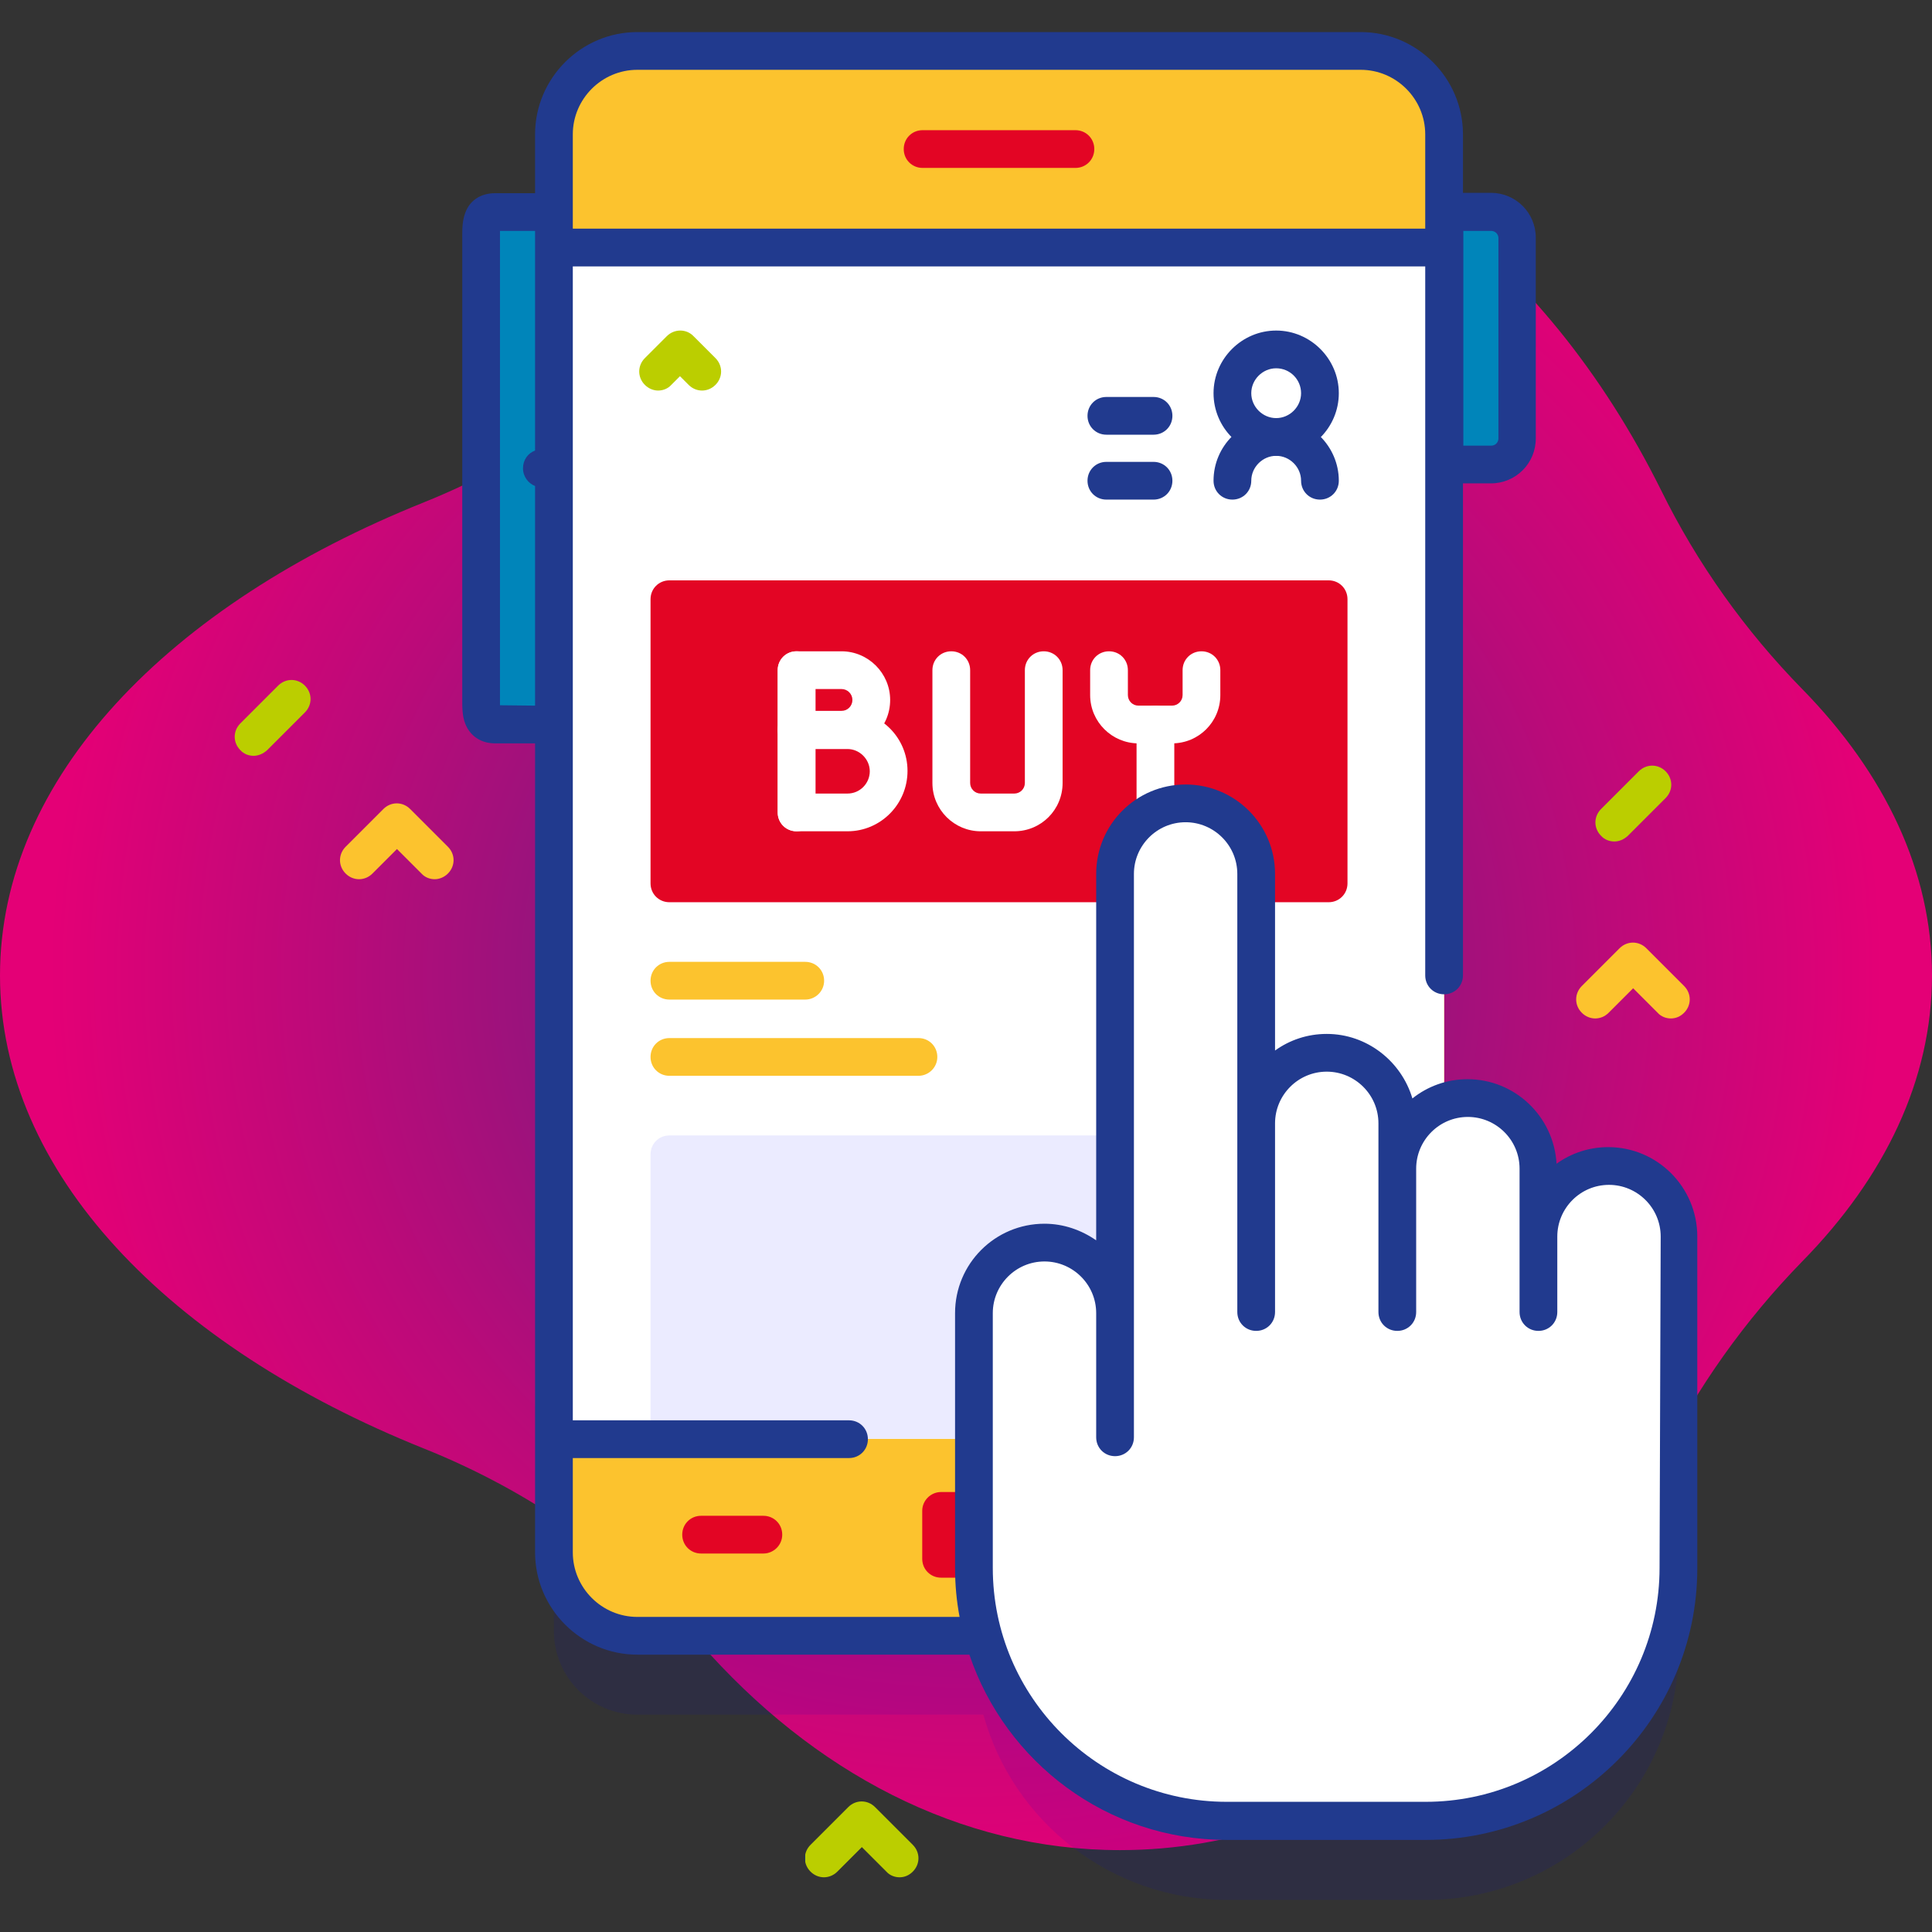
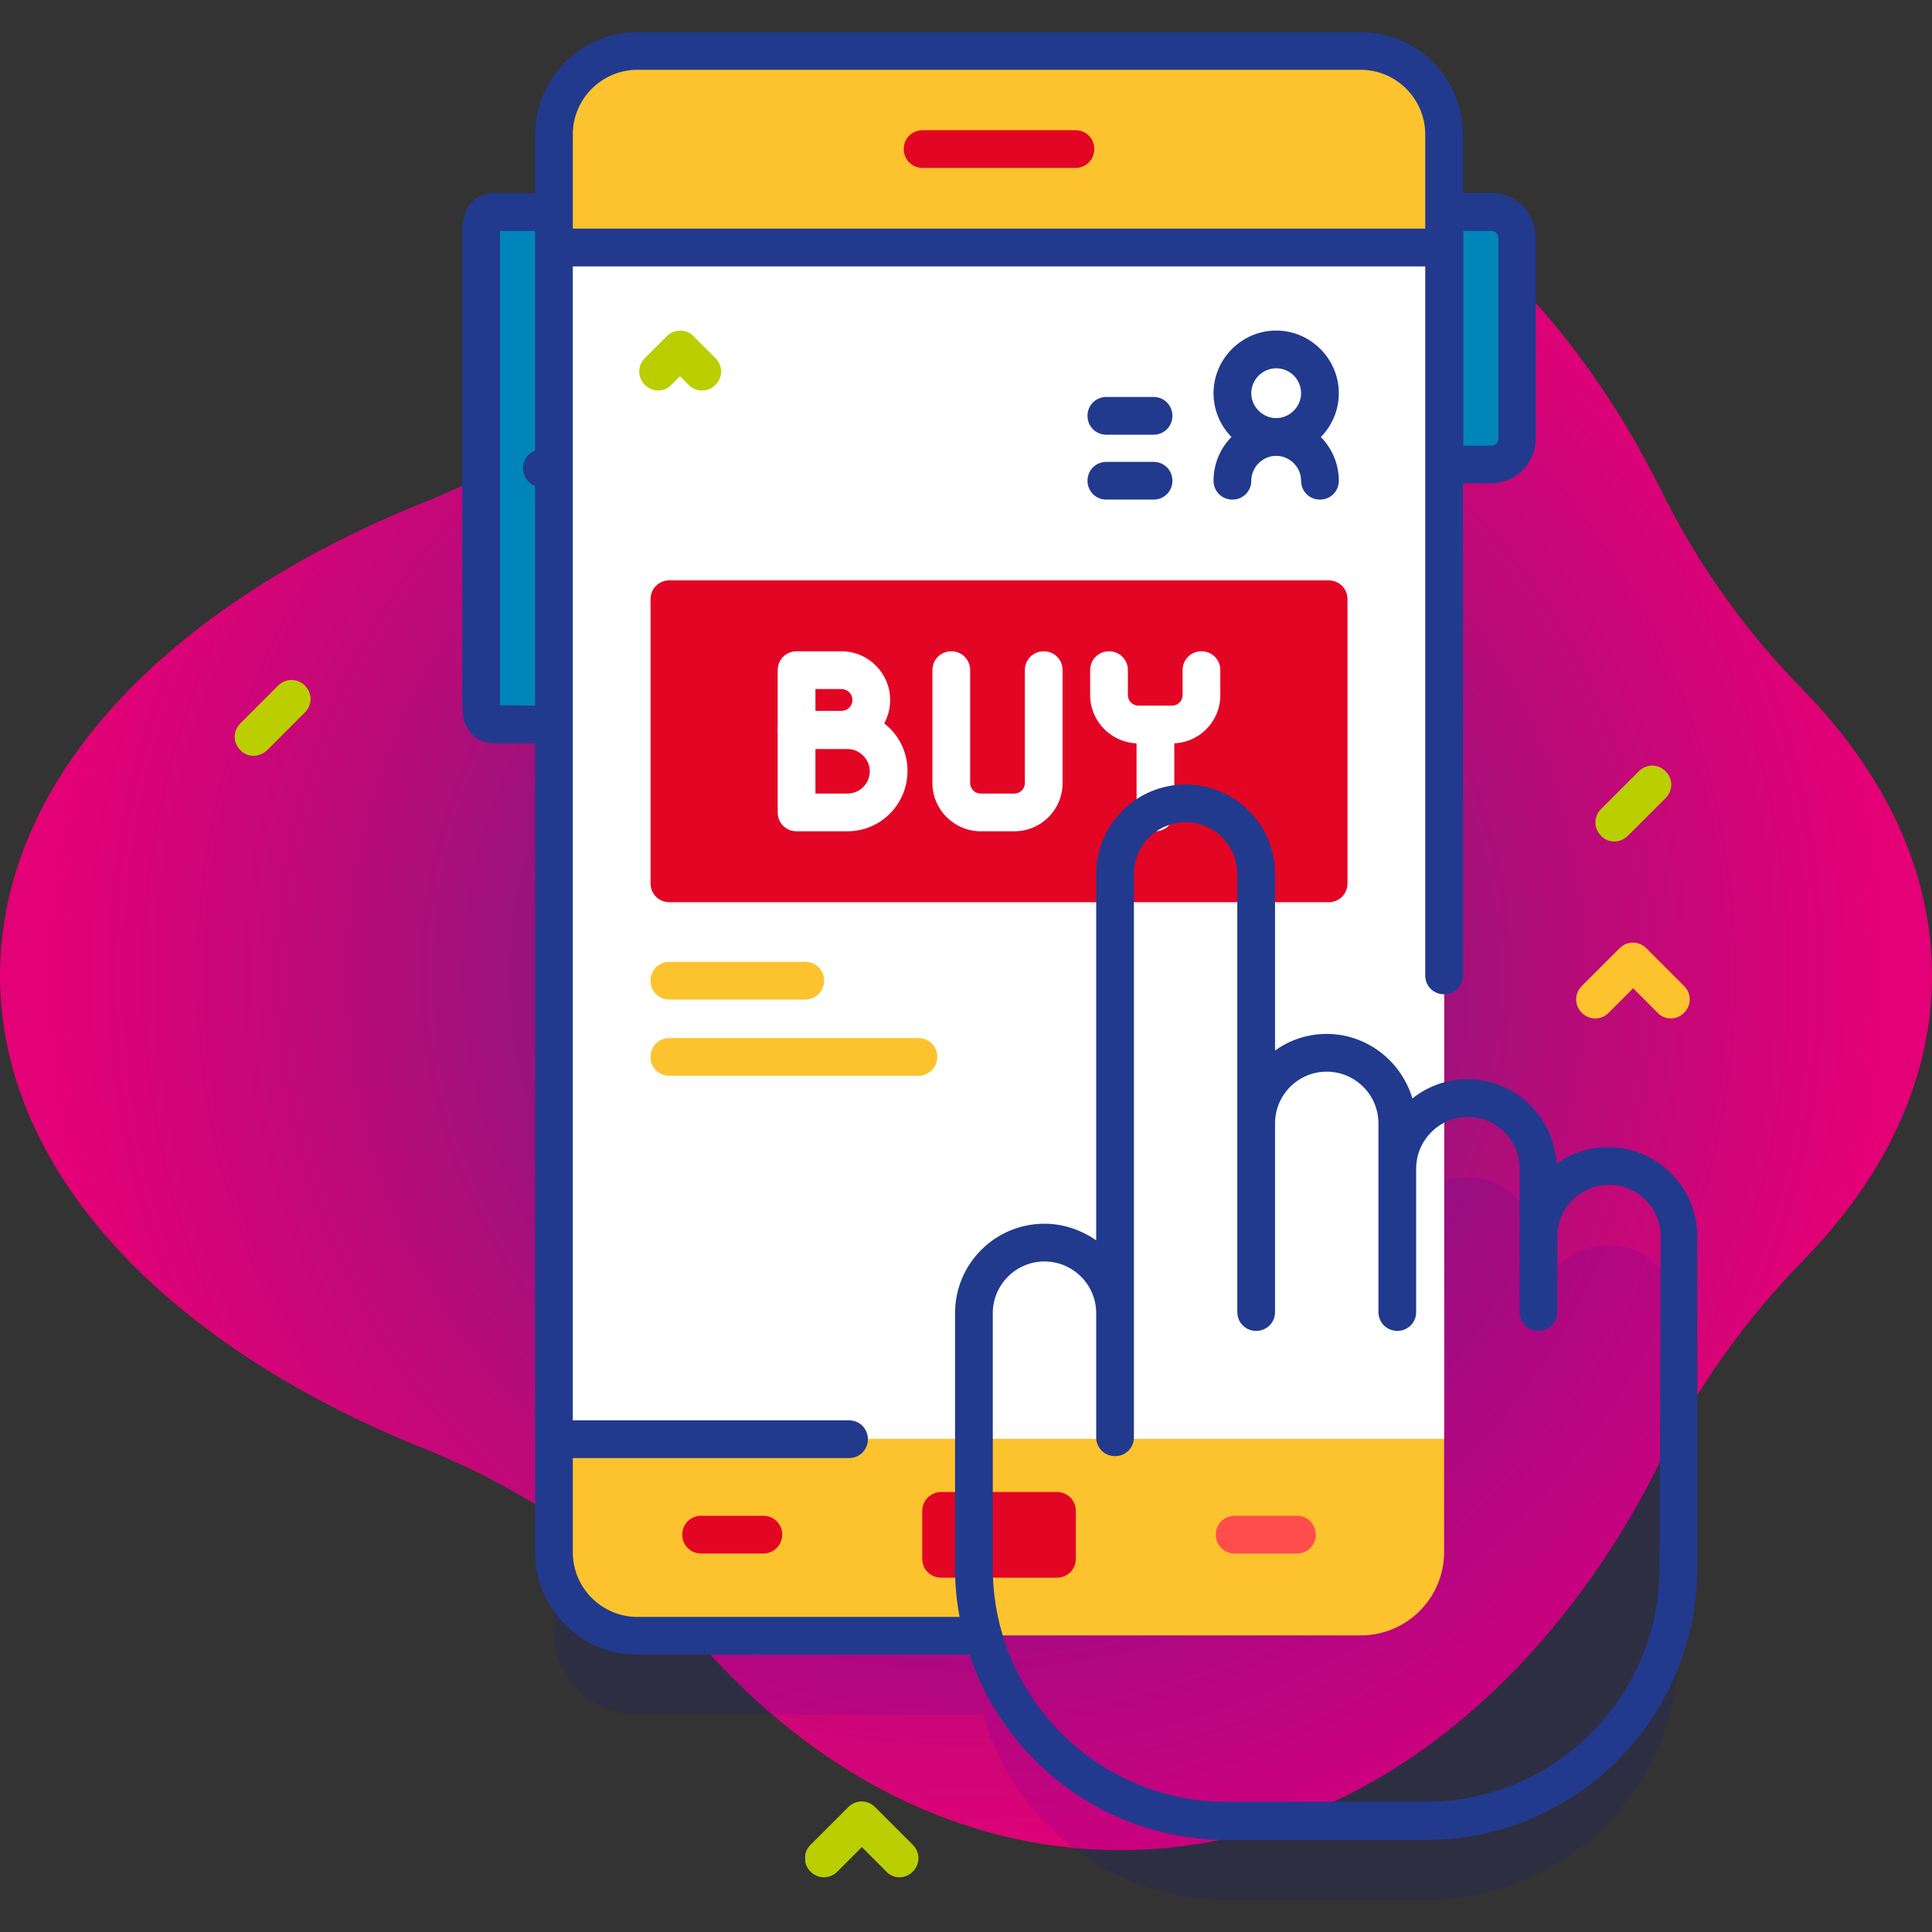
<svg xmlns="http://www.w3.org/2000/svg" version="1.1" id="Capa_1" x="0px" y="0px" viewBox="0 0 512 512" style="enable-background:new 0 0 512 512;" xml:space="preserve">
  <rect x="0" y="0" width="512" height="512" fill="#333333" stroke="none" />
  <style type="text/css">
	.st0{fill:url(#SVGID_1_);}
	.st1{opacity:0.1;fill:#0000CC;enable-background:new    ;}
	.st2{fill:url(#SVGID_2_);}
	.st3{fill:url(#SVGID_3_);}
	.st4{fill:#FCC32E;}
	.st5{fill:#FFFFFF;}
	.st6{fill:#EBEBFF;}
	.st7{fill:url(#SVGID_4_);}
	.st8{fill:url(#SVGID_5_);}
	.st9{fill:#FF4D4D;}
	.st10{fill:url(#SVGID_6_);}
	.st11{fill:url(#SVGID_7_);}
	.st12{fill:#213A8E;}
	.st13{fill:url(#SVGID_8_);}
	.st14{fill:url(#SVGID_9_);}
	.st15{fill:url(#SVGID_10_);}
	.st16{fill:url(#SVGID_11_);}
</style>
  <radialGradient id="SVGID_1_" cx="256" cy="824.5" r="244.2" gradientTransform="matrix(1 0 0 1 0 -566)" gradientUnits="userSpaceOnUse">
    <stop offset="0" style="stop-color:#522582" />
    <stop offset="1.430240e-02" style="stop-color:#522582" />
    <stop offset="3.886569e-02" style="stop-color:#562482" />
    <stop offset="0.699" style="stop-color:#BC0A79" />
    <stop offset="0.995" style="stop-color:#E40076" />
    <stop offset="1" style="stop-color:#E40076" />
  </radialGradient>
  <path class="st0" d="M512,258.5c0-27.6-12.5-53.5-34.3-75.8c-15.2-15.5-27.9-33.3-37.5-52.8C409.3,67.7,356.6,26.7,296.8,26.7  c-42.5,0-81.4,20.7-111.4,55c-19.9,22.7-45,40.1-73,51.4C44.6,160.3,0,206.3,0,258.5s44.6,98.2,112.4,125.4  c28,11.2,53.1,28.7,73,51.4c30,34.3,68.9,55,111.4,55c59.8,0,112.4-41,143.3-103.2c9.7-19.5,22.3-37.2,37.5-52.8  C499.5,312,512,286.1,512,258.5z" />
  <path class="st1" d="M426.2,330c-10.3,0-18.7,8.4-18.7,18.7v-18c0-10.3-8.4-18.7-18.7-18.7c-2.1,0-4.2,0.4-6.1,1V56.6  c0-12.2-9.9-22.1-22.1-22.1H168.9c-12.2,0-22.1,9.9-22.1,22.1v375.7c0,12.2,9.9,22.1,22.1,22.1h91.7c7.8,28.3,33.8,49.1,64.6,49.1  h52.7c37,0,67-30,67-67v-87.9C444.8,338.3,436.5,330,426.2,330L426.2,330z" />
  <radialGradient id="SVGID_2_" cx="387.846" cy="424.35" r="25.711" gradientTransform="matrix(1 0 0 -1 0 514)" gradientUnits="userSpaceOnUse">
    <stop offset="0.995" style="stop-color:#0085BA" />
    <stop offset="1" style="stop-color:#0085BA" />
  </radialGradient>
  <path class="st2" d="M395.2,123.1h-21.5V56.2h21.5c3.8,0,6.9,3.1,6.9,6.9v53.1C402,120,399,123.1,395.2,123.1z" />
  <radialGradient id="SVGID_3_" cx="141.655" cy="389.95" r="49.023" gradientTransform="matrix(1 0 0 -1 0 514)" gradientUnits="userSpaceOnUse">
    <stop offset="0.995" style="stop-color:#0085BA" />
    <stop offset="1" style="stop-color:#0085BA" />
  </radialGradient>
  <path class="st3" d="M131.2,191.9h24.7V56.2h-24.7c-3.8,0-3.7,3.1-3.7,6.9v122C127.5,188.8,127.4,191.9,131.2,191.9z" />
  <path class="st4" d="M360.6,433.4H168.9c-12.2,0-22.1-9.9-22.1-22.1V35.6c0-12.2,9.9-22.1,22.1-22.1h191.7  c12.2,0,22.1,9.9,22.1,22.1v375.7C382.7,423.5,372.8,433.4,360.6,433.4z" />
  <path class="st5" d="M146.8,65.6h235.9v315.7H146.8V65.6z" />
-   <path class="st6" d="M357.1,381.3H172.4v-75.4c0-2.8,2.2-5,5-5h174.7c2.8,0,5,2.2,5,5L357.1,381.3L357.1,381.3z" />
  <linearGradient id="SVGID_4_" gradientUnits="userSpaceOnUse" x1="239.5" y1="474.5" x2="290" y2="474.5" gradientTransform="matrix(1 0 0 -1 0 514)">
    <stop offset="0.995" style="stop-color:#E30524" />
    <stop offset="1" style="stop-color:#E30524" />
  </linearGradient>
  <path class="st7" d="M285,44.5h-40.5c-2.8,0-5-2.2-5-5s2.2-5,5-5H285c2.8,0,5,2.2,5,5S287.8,44.5,285,44.5z" />
  <linearGradient id="SVGID_5_" gradientUnits="userSpaceOnUse" x1="244.4" y1="107.25" x2="285.057" y2="107.25" gradientTransform="matrix(1 0 0 -1 0 514)">
    <stop offset="0.995" style="stop-color:#E30524" />
    <stop offset="1" style="stop-color:#E30524" />
  </linearGradient>
  <path class="st8" d="M244.4,400.4v12.7c0,2.8,2.2,5,5,5h30.7c2.8,0,5-2.2,5-5v-12.7c0-2.8-2.2-5-5-5h-30.7  C246.7,395.4,244.4,397.6,244.4,400.4z" />
  <path class="st9" d="M343.7,411.7h-16.5c-2.8,0-5-2.2-5-5s2.2-5,5-5h16.5c2.8,0,5,2.2,5,5S346.5,411.7,343.7,411.7z" />
  <linearGradient id="SVGID_6_" gradientUnits="userSpaceOnUse" x1="180.76" y1="107.3" x2="207.26" y2="107.3" gradientTransform="matrix(1 0 0 -1 0 514)">
    <stop offset="0.995" style="stop-color:#E30524" />
    <stop offset="1" style="stop-color:#E30524" />
  </linearGradient>
  <path class="st10" d="M202.3,411.7h-16.5c-2.8,0-5-2.2-5-5s2.2-5,5-5h16.5c2.8,0,5,2.2,5,5S205,411.7,202.3,411.7z" />
  <linearGradient id="SVGID_7_" gradientUnits="userSpaceOnUse" x1="172.4" y1="317.55" x2="357.1" y2="317.55" gradientTransform="matrix(1 0 0 -1 0 514)">
    <stop offset="0.995" style="stop-color:#E30524" />
    <stop offset="1" style="stop-color:#E30524" />
  </linearGradient>
  <path class="st11" d="M352.1,239.1H177.4c-2.8,0-5-2.2-5-5v-75.3c0-2.8,2.2-5,5-5h174.7c2.8,0,5,2.2,5,5v75.3  C357.1,236.9,354.9,239.1,352.1,239.1z" />
  <g>
-     <path class="st5" d="M211.1,220.3c-2.8,0-5-2.2-5-5v-37.7c0-2.8,2.2-5,5-5s5,2.2,5,5v37.7C216.1,218,213.9,220.3,211.1,220.3z" />
    <path class="st5" d="M223,198.4h-11.9c-2.8,0-5-2.2-5-5v-15.8c0-2.8,2.2-5,5-5H223c7.1,0,12.9,5.8,12.9,12.9   C235.9,192.7,230.1,198.4,223,198.4L223,198.4z M216.1,188.4h6.9c1.6,0,2.9-1.3,2.9-2.9s-1.3-2.9-2.9-2.9h-6.9V188.4z" />
    <path class="st5" d="M224.6,220.3h-13.5c-2.8,0-5-2.2-5-5v-21.9c0-2.8,2.2-5,5-5h13.5c8.8,0,15.9,7.1,15.9,15.9   S233.4,220.3,224.6,220.3z M216.1,210.3h8.5c3.3,0,5.9-2.7,5.9-5.9s-2.7-5.9-5.9-5.9h-8.5V210.3z" />
    <path class="st5" d="M268.8,220.3h-8.9c-7,0-12.8-5.7-12.8-12.8v-29.9c0-2.8,2.2-5,5-5s5,2.2,5,5v29.9c0,1.5,1.2,2.8,2.8,2.8h8.9   c1.5,0,2.8-1.2,2.8-2.8v-29.9c0-2.8,2.2-5,5-5s5,2.2,5,5v29.9C281.6,214.6,275.9,220.3,268.8,220.3z" />
    <path class="st5" d="M310.6,197h-8.9c-7,0-12.8-5.7-12.8-12.8v-6.6c0-2.8,2.2-5,5-5s5,2.2,5,5v6.6c0,1.5,1.2,2.8,2.8,2.8h8.9   c1.5,0,2.8-1.2,2.8-2.8v-6.6c0-2.8,2.2-5,5-5s5,2.2,5,5v6.6C323.4,191.3,317.7,197,310.6,197z" />
    <path class="st5" d="M306.2,220.3c-2.8,0-5-2.2-5-5V192c0-2.8,2.2-5,5-5s5,2.2,5,5v23.3C311.2,218,308.9,220.3,306.2,220.3z" />
  </g>
-   <path class="st5" d="M426.2,309c-10.3,0-18.7,8.4-18.7,18.7v-18c0-10.3-8.4-18.7-18.7-18.7c-10.3,0-18.7,8.4-18.7,18.7v-12  c0-10.3-8.4-18.7-18.7-18.7c-10.3,0-18.7,8.4-18.7,18.7v-66.1c0-10.3-8.4-18.7-18.7-18.7c-10.3,0-18.7,8.4-18.7,18.7V348  c0-10.3-8.4-18.7-18.7-18.7c-10.3,0-18.7,8.4-18.7,18.7v67.6c0,37,30,67,67,67h52.7c37,0,67-30,67-67v-87.9  C444.8,317.3,436.5,309,426.2,309L426.2,309z" />
  <path class="st4" d="M243.4,285.1h-66c-2.8,0-5-2.2-5-5s2.2-5,5-5h66c2.8,0,5,2.2,5,5S246.1,285.1,243.4,285.1z" />
  <path class="st4" d="M213.4,264.9h-36c-2.8,0-5-2.2-5-5s2.2-5,5-5h36c2.8,0,5,2.2,5,5S216.1,264.9,213.4,264.9z" />
  <path class="st12" d="M426.2,304c-5.1,0-9.8,1.6-13.7,4.4c-0.7-12.5-11-22.4-23.6-22.4c-5.5,0-10.6,1.9-14.6,5.1  c-2.9-9.8-12-17.1-22.7-17.1c-5.1,0-9.8,1.6-13.7,4.4v-46.8c0-13.1-10.6-23.7-23.7-23.7s-23.7,10.6-23.7,23.7v97.1  c-3.9-2.7-8.6-4.4-13.7-4.4c-13.1,0-23.7,10.6-23.7,23.7v67.6c0,4.4,0.4,8.7,1.2,12.9h-85.4c-9.4,0-17.1-7.7-17.1-17.1v-25H225  c2.8,0,5-2.2,5-5s-2.2-5-5-5h-73.2V70.6h225.9v187.9c0,2.8,2.2,5,5,5s5-2.2,5-5V128.1h7.4c6.6,0,11.9-5.3,11.9-11.9V63  c0-6.6-5.3-11.9-11.9-11.9h-7.4V35.6c0-14.9-12.2-27.1-27.1-27.1H168.9c-14.9,0-27.1,12.2-27.1,27.1v15.6h-10.6  c-3.8,0-6.7,1.9-7.9,5.2c-0.8,2.1-0.8,4.3-0.8,6.5v122.4c0,2.2,0,4.5,0.8,6.5c1.3,3.3,4.2,5.2,7.9,5.2h10.6v214.4  c0,14.9,12.2,27.1,27.1,27.1h88c9.6,28.5,36.5,49.1,68.2,49.1h52.7c39.7,0,72-32.3,72-72v-87.9C449.8,314.6,439.2,304,426.2,304  L426.2,304z M395.2,61.2c1,0,1.9,0.8,1.9,1.9v53.1c0,1-0.8,1.9-1.9,1.9h-7.4V61.2H395.2z M168.9,18.5h191.7  c9.4,0,17.1,7.7,17.1,17.1v25H151.8v-25C151.8,26.2,159.5,18.5,168.9,18.5L168.9,18.5z M132.5,186.9c0-0.6,0-125.2,0-125.7h9.3v58.2  c-1.9,0.7-3.2,2.5-3.2,4.7s1.4,4,3.2,4.7V187L132.5,186.9L132.5,186.9z M439.8,415.5c0,34.2-27.8,62-62,62h-52.7  c-34.2,0-62-27.8-62-62V348c0-7.5,6.1-13.7,13.7-13.7c7.5,0,13.7,6.1,13.7,13.7v32.9c0,2.8,2.2,5,5,5s5-2.2,5-5V231.6  c0-7.5,6.1-13.7,13.7-13.7c7.5,0,13.7,6.1,13.7,13.7v66.1v50c0,2.8,2.2,5,5,5s5-2.2,5-5v-50c0-7.5,6.1-13.7,13.7-13.7  c7.5,0,13.7,6.1,13.7,13.7v50c0,2.8,2.2,5,5,5s5-2.2,5-5v-38c0-7.5,6.1-13.7,13.7-13.7c7.5,0,13.7,6.1,13.7,13.7v38c0,2.8,2.2,5,5,5  s5-2.2,5-5v-20c0-7.5,6.1-13.7,13.7-13.7c7.5,0,13.7,6.1,13.7,13.7L439.8,415.5L439.8,415.5z" />
  <linearGradient id="SVGID_8_" gradientUnits="userSpaceOnUse" x1="169.437" y1="418.45" x2="191.102" y2="418.45" gradientTransform="matrix(1 0 0 -1 0 514)">
    <stop offset="0" style="stop-color:#014898" />
    <stop offset="0" style="stop-color:#39706B" />
    <stop offset="0" style="stop-color:#BBCE00" />
  </linearGradient>
  <path class="st13" d="M176.7,89.1l-5.8,5.8c-2,2-2,5.1,0,7.1c1,1,2.3,1.5,3.5,1.5c1.3,0,2.6-0.5,3.5-1.5l2.3-2.3l2.3,2.3  c2,2,5.1,2,7.1,0s2-5.1,0-7.1l-5.8-5.8C181.9,87.1,178.7,87.1,176.7,89.1z" />
  <path class="st12" d="M338.2,120.8c-9.2,0-16.6-7.5-16.6-16.6s7.5-16.6,16.6-16.6s16.6,7.5,16.6,16.6S347.4,120.8,338.2,120.8z   M338.2,97.6c-3.6,0-6.6,3-6.6,6.6s3,6.6,6.6,6.6s6.6-3,6.6-6.6S341.9,97.6,338.2,97.6z" />
  <path class="st12" d="M349.8,132.4c-2.8,0-5-2.2-5-5c0-3.6-3-6.6-6.6-6.6s-6.6,3-6.6,6.6c0,2.8-2.2,5-5,5s-5-2.2-5-5  c0-9.2,7.5-16.6,16.6-16.6s16.6,7.5,16.6,16.6C354.8,130.2,352.6,132.4,349.8,132.4L349.8,132.4z" />
  <path class="st12" d="M305.7,132.4h-12.5c-2.8,0-5-2.2-5-5s2.2-5,5-5h12.5c2.8,0,5,2.2,5,5S308.5,132.4,305.7,132.4z" />
  <path class="st12" d="M305.7,115.2h-12.5c-2.8,0-5-2.2-5-5s2.2-5,5-5h12.5c2.8,0,5,2.2,5,5S308.5,115.2,305.7,115.2z" />
  <path class="st4" d="M442.8,269.9c-1.3,0-2.6-0.5-3.5-1.5l-6.5-6.5l-6.5,6.5c-2,2-5.1,2-7.1,0s-2-5.1,0-7.1l10-10c2-2,5.1-2,7.1,0  l10,10c2,2,2,5.1,0,7.1C445.3,269.4,444.1,269.9,442.8,269.9z" />
-   <path class="st4" d="M115.2,233c-1.3,0-2.6-0.5-3.5-1.5l-6.5-6.5l-6.5,6.5c-2,2-5.1,2-7.1,0s-2-5.1,0-7.1l10-10c2-2,5.1-2,7.1,0  l10,10c2,2,2,5.1,0,7.1C117.7,232.5,116.4,233,115.2,233z" />
  <linearGradient id="SVGID_9_" gradientUnits="userSpaceOnUse" x1="213.373" y1="26.55" x2="243.374" y2="26.55" gradientTransform="matrix(1 0 0 -1 0 514)">
    <stop offset="0" style="stop-color:#014898" />
    <stop offset="0" style="stop-color:#39706B" />
    <stop offset="0" style="stop-color:#BBCE00" />
  </linearGradient>
  <path class="st14" d="M238.4,497.5c-1.3,0-2.6-0.5-3.5-1.5l-6.5-6.5l-6.5,6.5c-2,2-5.1,2-7.1,0s-2-5.1,0-7.1l10-10c2-2,5.1-2,7.1,0  l10,10c2,2,2,5.1,0,7.1C240.9,497,239.7,497.5,238.4,497.5z" />
  <linearGradient id="SVGID_10_" gradientUnits="userSpaceOnUse" x1="422.777" y1="301.05" x2="442.777" y2="301.05" gradientTransform="matrix(1 0 0 -1 0 514)">
    <stop offset="0" style="stop-color:#014898" />
    <stop offset="0" style="stop-color:#39706B" />
    <stop offset="0" style="stop-color:#BBCE00" />
  </linearGradient>
  <path class="st15" d="M427.8,223c-1.3,0-2.6-0.5-3.5-1.5c-2-2-2-5.1,0-7.1l10-10c2-2,5.1-2,7.1,0s2,5.1,0,7.1l-10,10  C430.3,222.5,429.1,223,427.8,223z" />
  <linearGradient id="SVGID_11_" gradientUnits="userSpaceOnUse" x1="62.151" y1="323.75" x2="82.152" y2="323.75" gradientTransform="matrix(1 0 0 -1 0 514)">
    <stop offset="0" style="stop-color:#014898" />
    <stop offset="0" style="stop-color:#39706B" />
    <stop offset="0" style="stop-color:#BBCE00" />
  </linearGradient>
  <path class="st16" d="M67.2,200.3c-1.3,0-2.6-0.5-3.5-1.5c-2-2-2-5.1,0-7.1l10-10c2-2,5.1-2,7.1,0s2,5.1,0,7.1l-10,10  C69.7,199.8,68.4,200.3,67.2,200.3z" />
</svg>